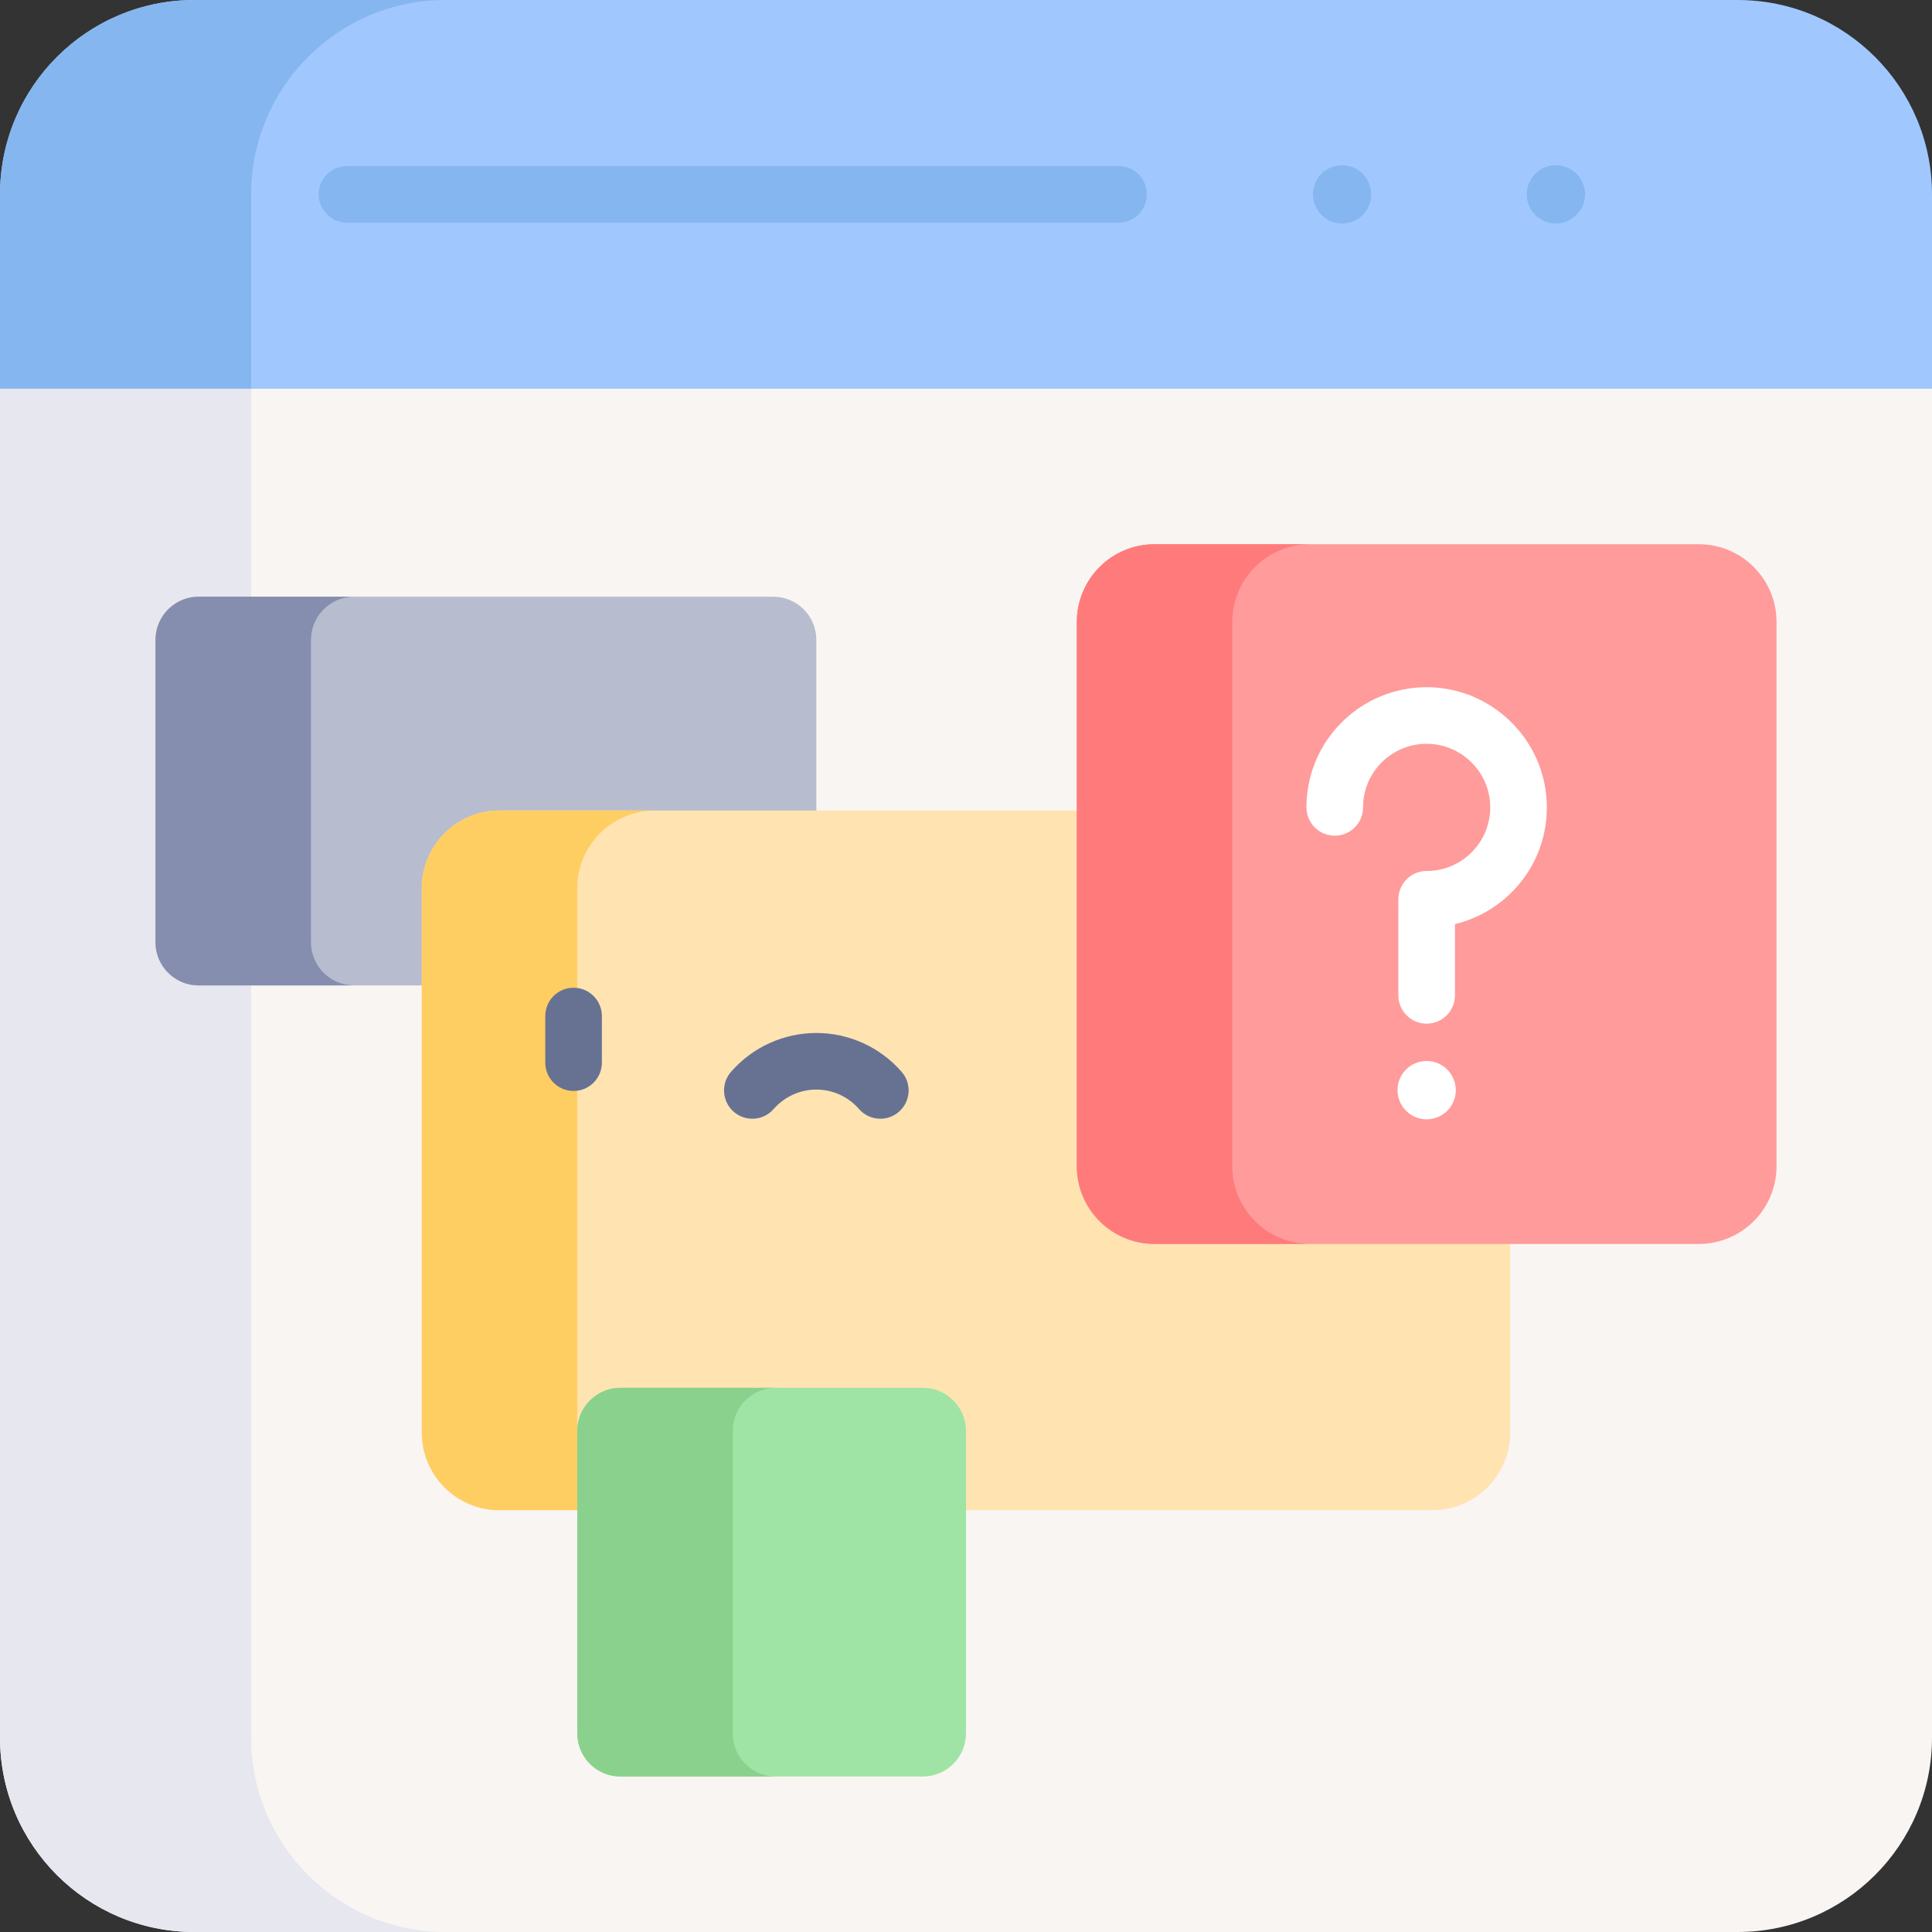
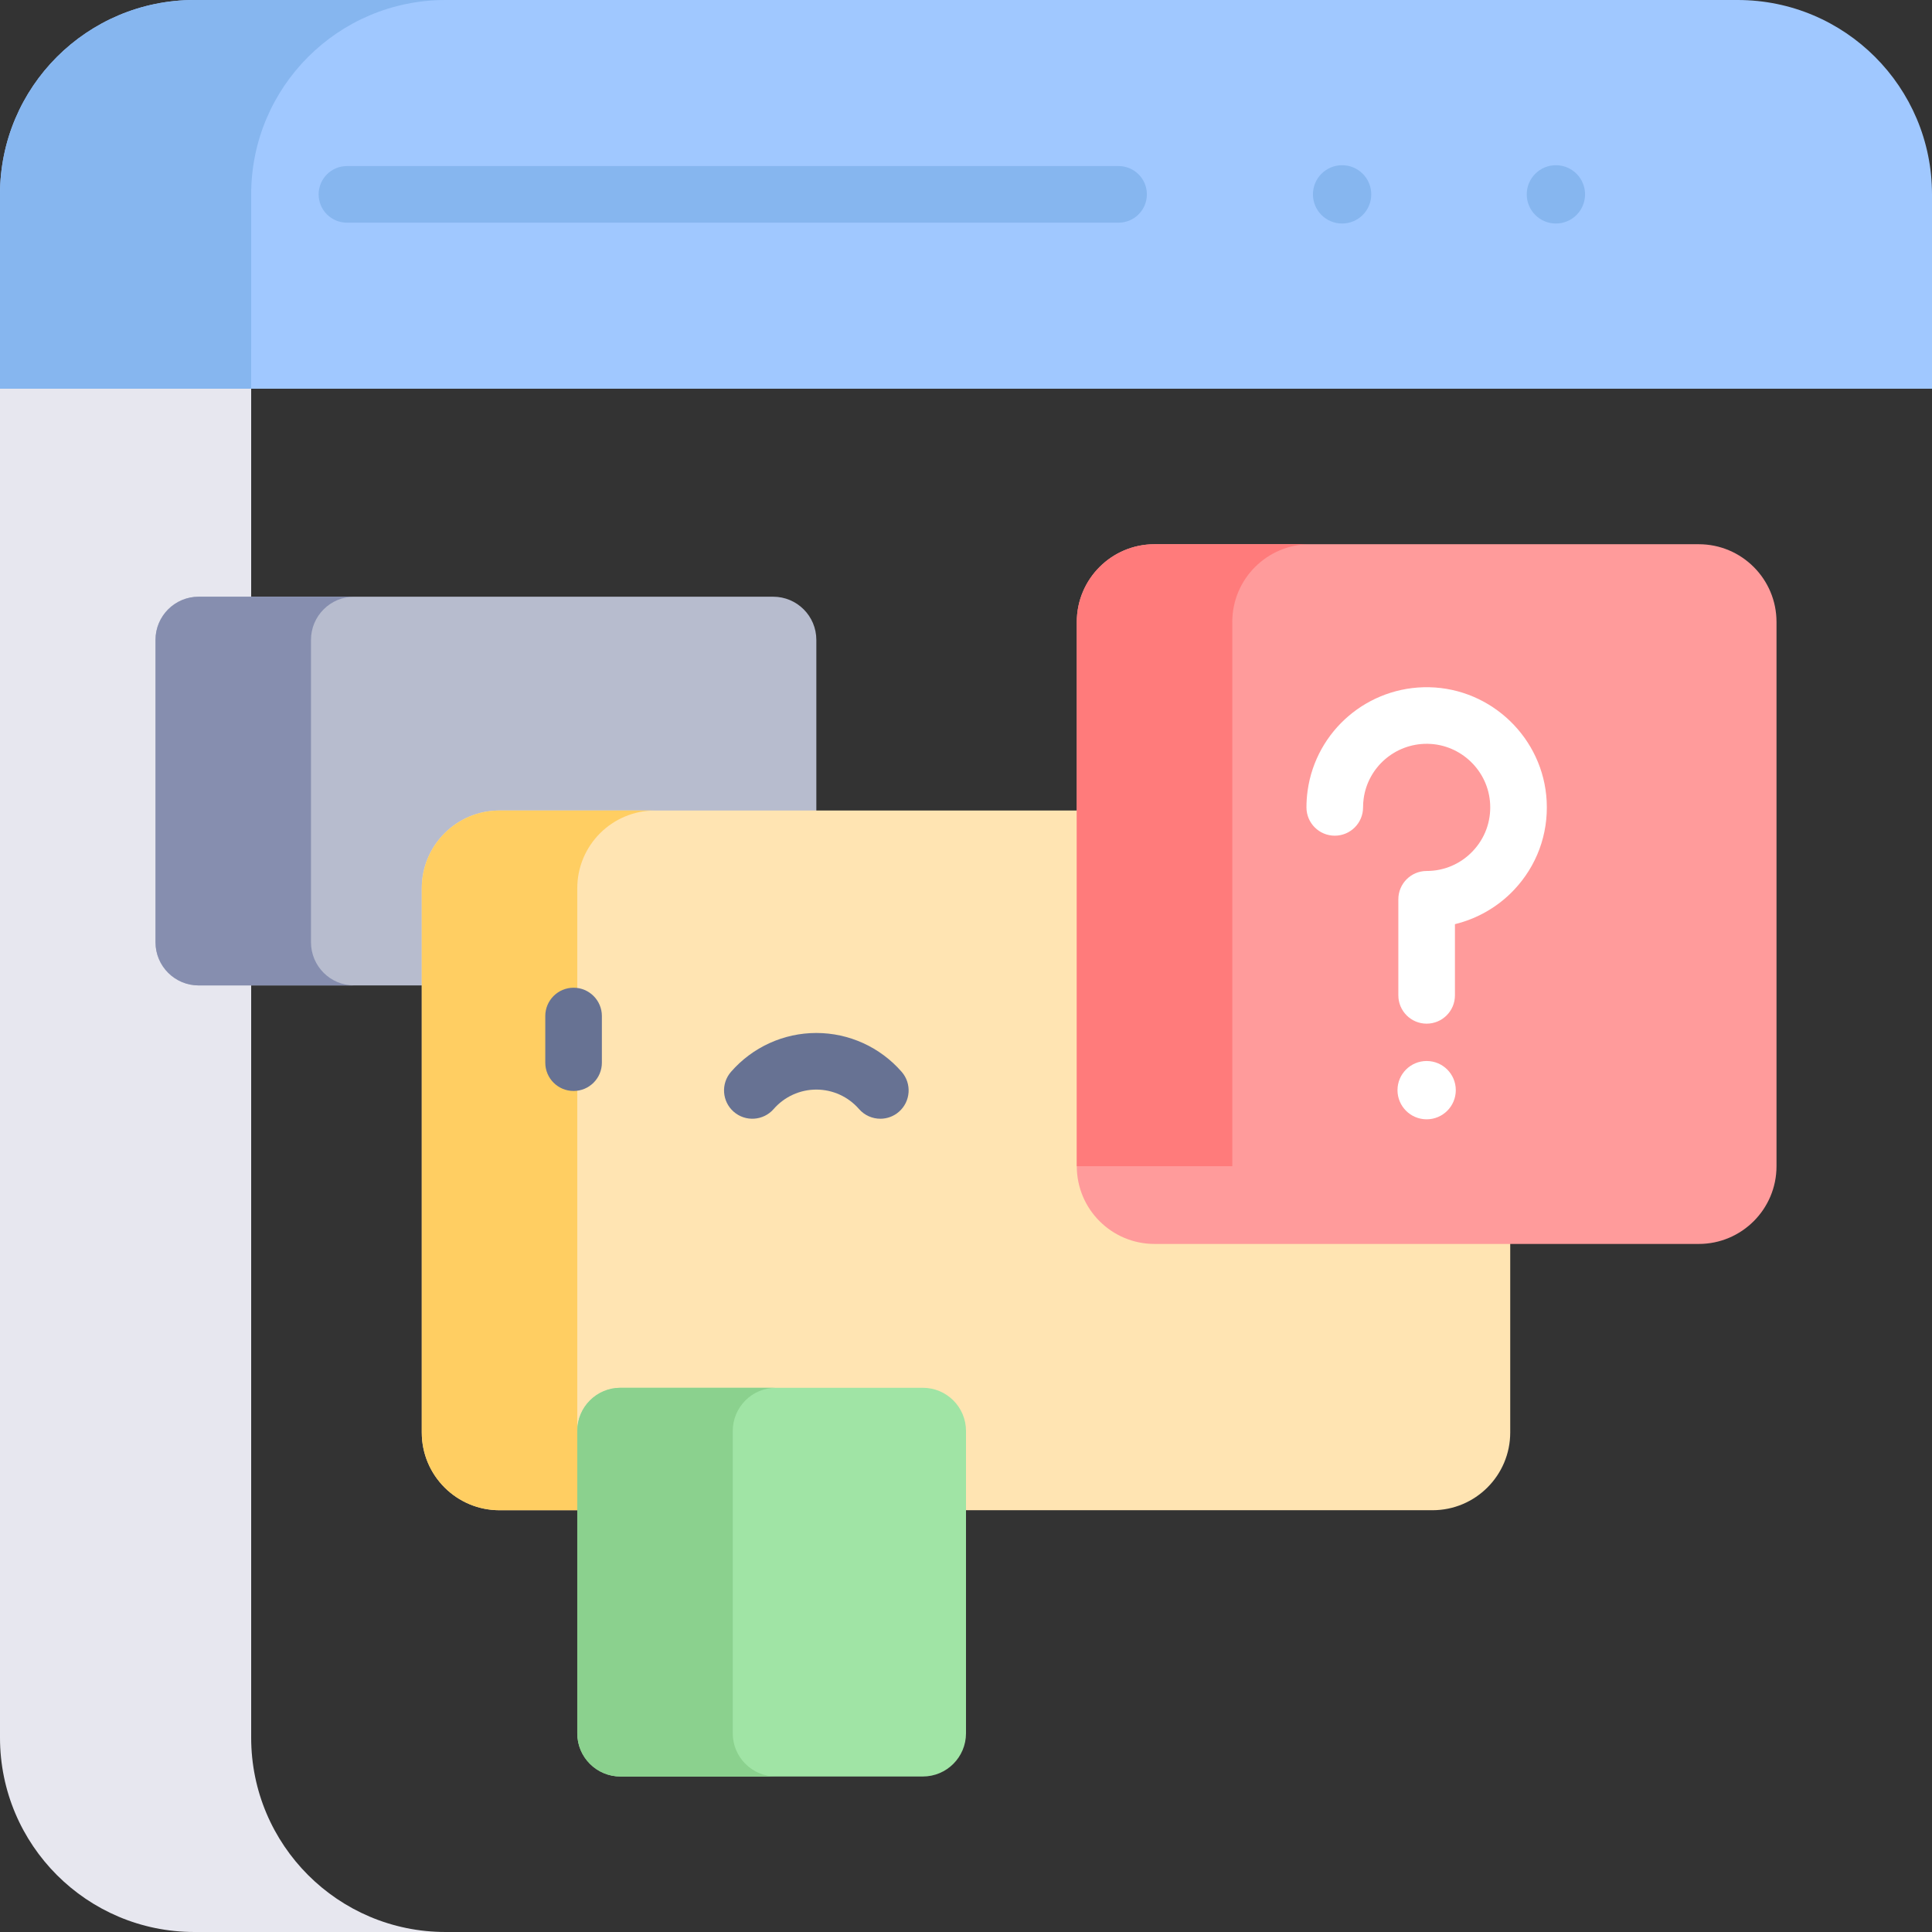
<svg xmlns="http://www.w3.org/2000/svg" id="Capa_1" enable-background="new 0 0 512 512" height="512" viewBox="0 0 512 512" width="512">
  <rect x="0" y="0" width="512" height="512" fill="#333333" stroke="none" />
  <g>
    <g>
-       <path d="m460.491 512h-408.982c-28.448 0-51.509-23.061-51.509-51.509v-357.473l256-41.207 256 41.207v357.473c0 28.448-23.061 51.509-51.509 51.509z" fill="#f9f5f3" />
-     </g>
+       </g>
    <g>
      <path d="m512 103.018h-512v-51.509c0-28.448 23.061-51.509 51.509-51.509h408.982c28.448 0 51.509 23.061 51.509 51.509z" fill="#a0c8ff" />
    </g>
    <g>
      <path d="m66.563 460.491v-368.187l-66.563 10.714v357.473c0 28.448 23.061 51.509 51.509 51.509h66.563c-28.447 0-51.509-23.061-51.509-51.509z" fill="#e7e7ef" />
    </g>
    <g>
      <path d="m204.892 261.151h-152.238c-6.322 0-11.446-5.125-11.446-11.446v-80.125c0-6.322 5.125-11.446 11.446-11.446h152.238c6.322 0 11.446 5.125 11.446 11.446v80.125c0 6.321-5.125 11.446-11.446 11.446z" fill="#b7bcce" />
    </g>
    <g>
      <path d="m82.414 249.704v-80.125c0-6.322 5.125-11.446 11.446-11.446h-41.206c-6.322 0-11.446 5.125-11.446 11.446v80.125c0 6.322 5.125 11.447 11.446 11.447h41.207c-6.322 0-11.447-5.125-11.447-11.447z" fill="#868eaf" />
    </g>
    <g>
      <path d="m118.072 0h-66.563c-28.448 0-51.509 23.061-51.509 51.509v51.509h66.563v-51.509c0-28.448 23.062-51.509 51.509-51.509z" fill="#86b6ef" />
    </g>
    <g>
      <path d="m379.622 400.225h-247.244c-11.379 0-20.604-9.225-20.604-20.604v-144.225c0-11.379 9.225-20.604 20.604-20.604h247.243c11.379 0 20.604 9.225 20.604 20.604v144.225c0 11.38-9.224 20.604-20.603 20.604z" fill="#ffe4b2" />
    </g>
    <g>
      <path d="m152.982 379.622v-144.226c0-11.379 9.225-20.604 20.604-20.604h-41.207c-11.379 0-20.604 9.225-20.604 20.604v144.225c0 11.379 9.225 20.604 20.604 20.604h41.207c-11.38 0-20.604-9.224-20.604-20.603z" fill="#ffce62" />
    </g>
    <g>
      <path d="m450.189 329.658h-144.225c-11.379 0-20.604-9.225-20.604-20.604v-144.225c0-11.379 9.225-20.604 20.604-20.604h144.225c11.379 0 20.604 9.225 20.604 20.604v144.225c0 11.379-9.225 20.604-20.604 20.604z" fill="#ff9b9b" />
    </g>
    <g>
-       <path d="m326.567 309.054v-144.225c0-11.379 9.225-20.604 20.604-20.604h-41.207c-11.379 0-20.604 9.225-20.604 20.604v144.225c0 11.379 9.225 20.604 20.604 20.604h41.207c-11.379 0-20.604-9.225-20.604-20.604z" fill="#ff7b7b" />
+       <path d="m326.567 309.054v-144.225c0-11.379 9.225-20.604 20.604-20.604h-41.207c-11.379 0-20.604 9.225-20.604 20.604v144.225c0 11.379 9.225 20.604 20.604 20.604c-11.379 0-20.604-9.225-20.604-20.604z" fill="#ff7b7b" />
    </g>
    <g>
      <path d="m244.554 470.793h-80.125c-6.322 0-11.446-5.125-11.446-11.446v-80.125c0-6.322 5.125-11.446 11.446-11.446h80.125c6.322 0 11.446 5.125 11.446 11.446v80.125c0 6.321-5.125 11.446-11.446 11.446z" fill="#a0e4a5" />
    </g>
    <g>
      <path d="m194.189 459.346v-80.125c0-6.322 5.125-11.446 11.446-11.446h-41.207c-6.322 0-11.446 5.125-11.446 11.446v80.125c0 6.322 5.125 11.447 11.446 11.447h41.207c-6.321 0-11.446-5.125-11.446-11.447z" fill="#8bd18e" />
    </g>
    <g>
      <g>
        <path d="m296.435 59.009h-204.492c-4.143 0-7.5-3.358-7.5-7.5s3.357-7.5 7.5-7.5h204.491c4.143 0 7.5 3.358 7.5 7.5s-3.357 7.5-7.499 7.5z" fill="#86b6ef" />
      </g>
      <g>
        <circle cx="412.33" cy="51.509" fill="#86b6ef" r="7.726" />
      </g>
      <g>
        <circle cx="355.67" cy="51.509" fill="#86b6ef" r="7.726" />
      </g>
      <g>
        <g>
          <path d="m152.005 289.118c-4.143 0-7.5-3.358-7.5-7.5v-12.362c0-4.142 3.357-7.5 7.5-7.5s7.5 3.358 7.5 7.5v12.362c0 4.142-3.358 7.5-7.5 7.5z" fill="#677293" />
        </g>
        <g>
          <path d="m233.302 296.477c-2.093 0-4.174-.871-5.657-2.573-2.854-3.275-6.976-5.154-11.307-5.154s-8.452 1.879-11.307 5.154c-2.723 3.123-7.459 3.447-10.582.727-3.122-2.721-3.448-7.459-.727-10.582 5.704-6.546 13.947-10.3 22.615-10.3s16.911 3.754 22.615 10.3c2.722 3.123 2.396 7.86-.727 10.582-1.419 1.239-3.175 1.846-4.923 1.846z" fill="#677293" />
        </g>
      </g>
      <g>
        <g>
          <circle cx="378.076" cy="288.903" fill="#fff" r="7.726" />
        </g>
        <g>
          <g>
            <path d="m378.076 271.281c-4.143 0-7.5-3.358-7.5-7.5v-25.463c0-4.142 3.357-7.5 7.5-7.5 4.663 0 9.003-1.866 12.22-5.254 3.214-3.385 4.851-7.826 4.607-12.504-.454-8.762-7.691-15.763-16.476-15.94-.115-.002-.23-.003-.345-.003-8.39 0-15.533 6.173-16.694 14.491-.108.776-.163 1.569-.163 2.359 0 4.142-3.357 7.5-7.5 7.5s-7.5-3.358-7.5-7.5c0-1.483.104-2.976.308-4.435 2.226-15.95 16.063-27.723 32.197-27.409 16.609.335 30.293 13.583 31.153 30.16.458 8.827-2.636 17.211-8.71 23.609-4.238 4.463-9.691 7.58-15.598 9.021v18.868c.001 4.142-3.356 7.5-7.499 7.5z" fill="#fff" />
          </g>
        </g>
      </g>
    </g>
  </g>
</svg>